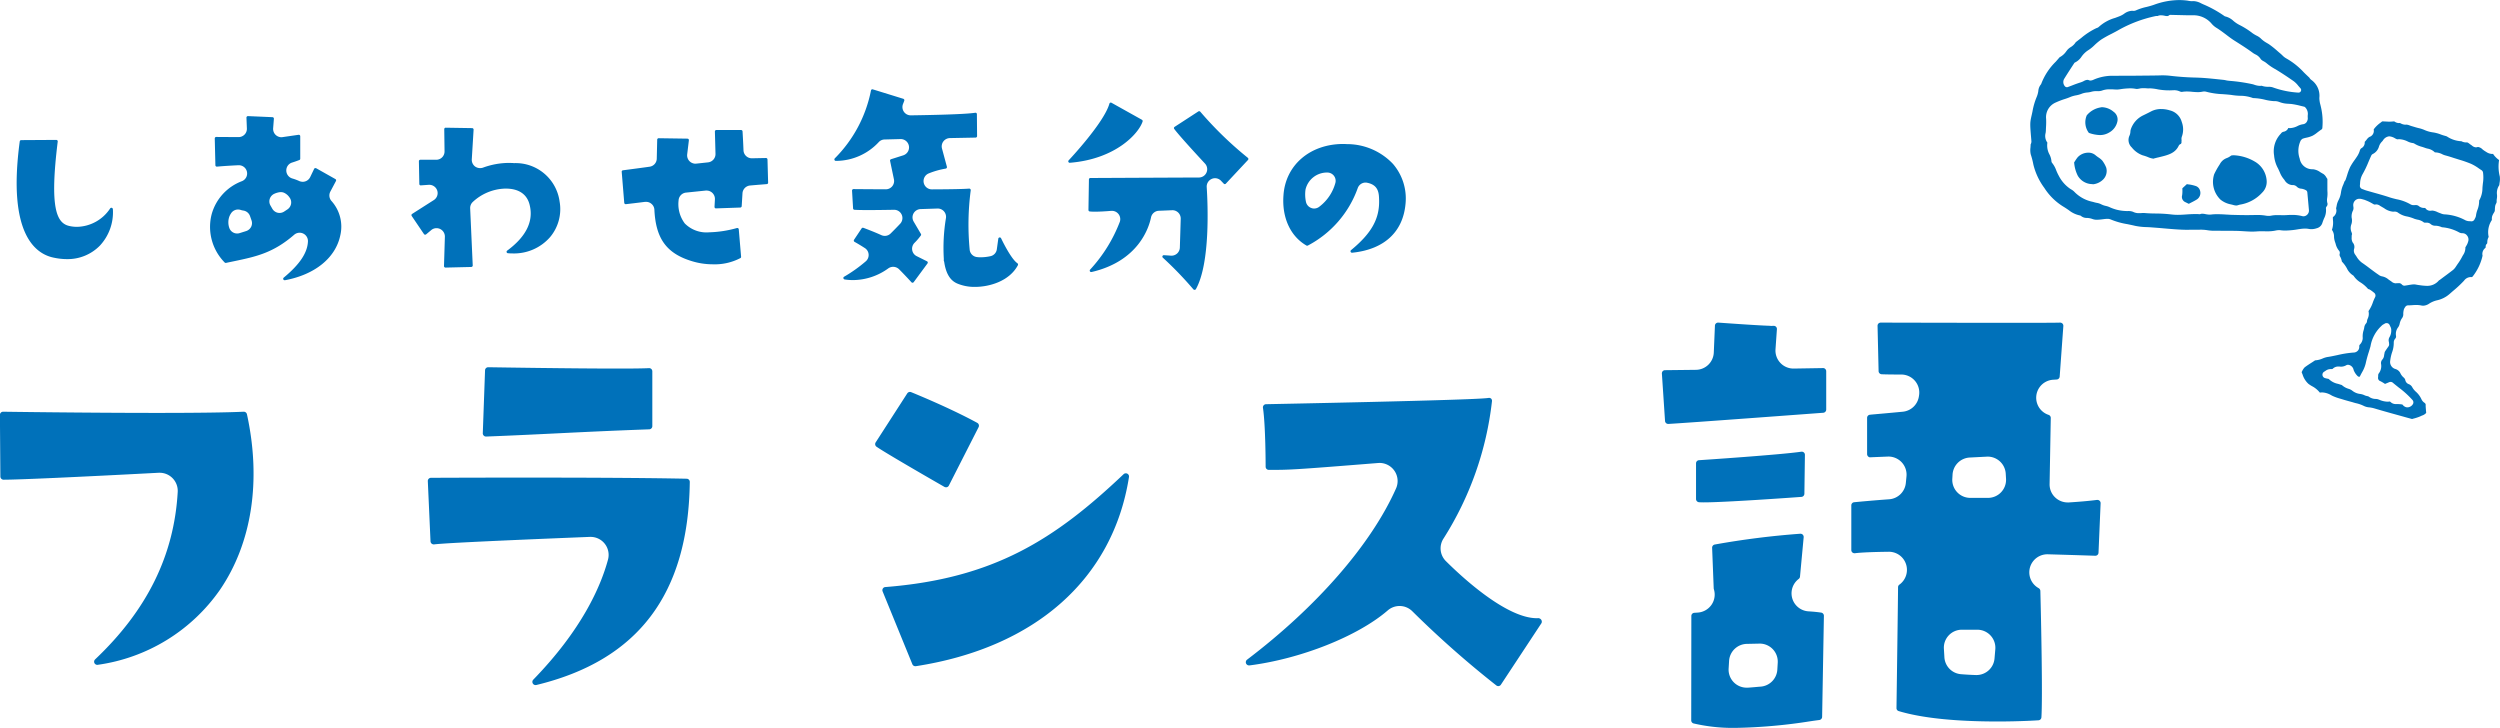
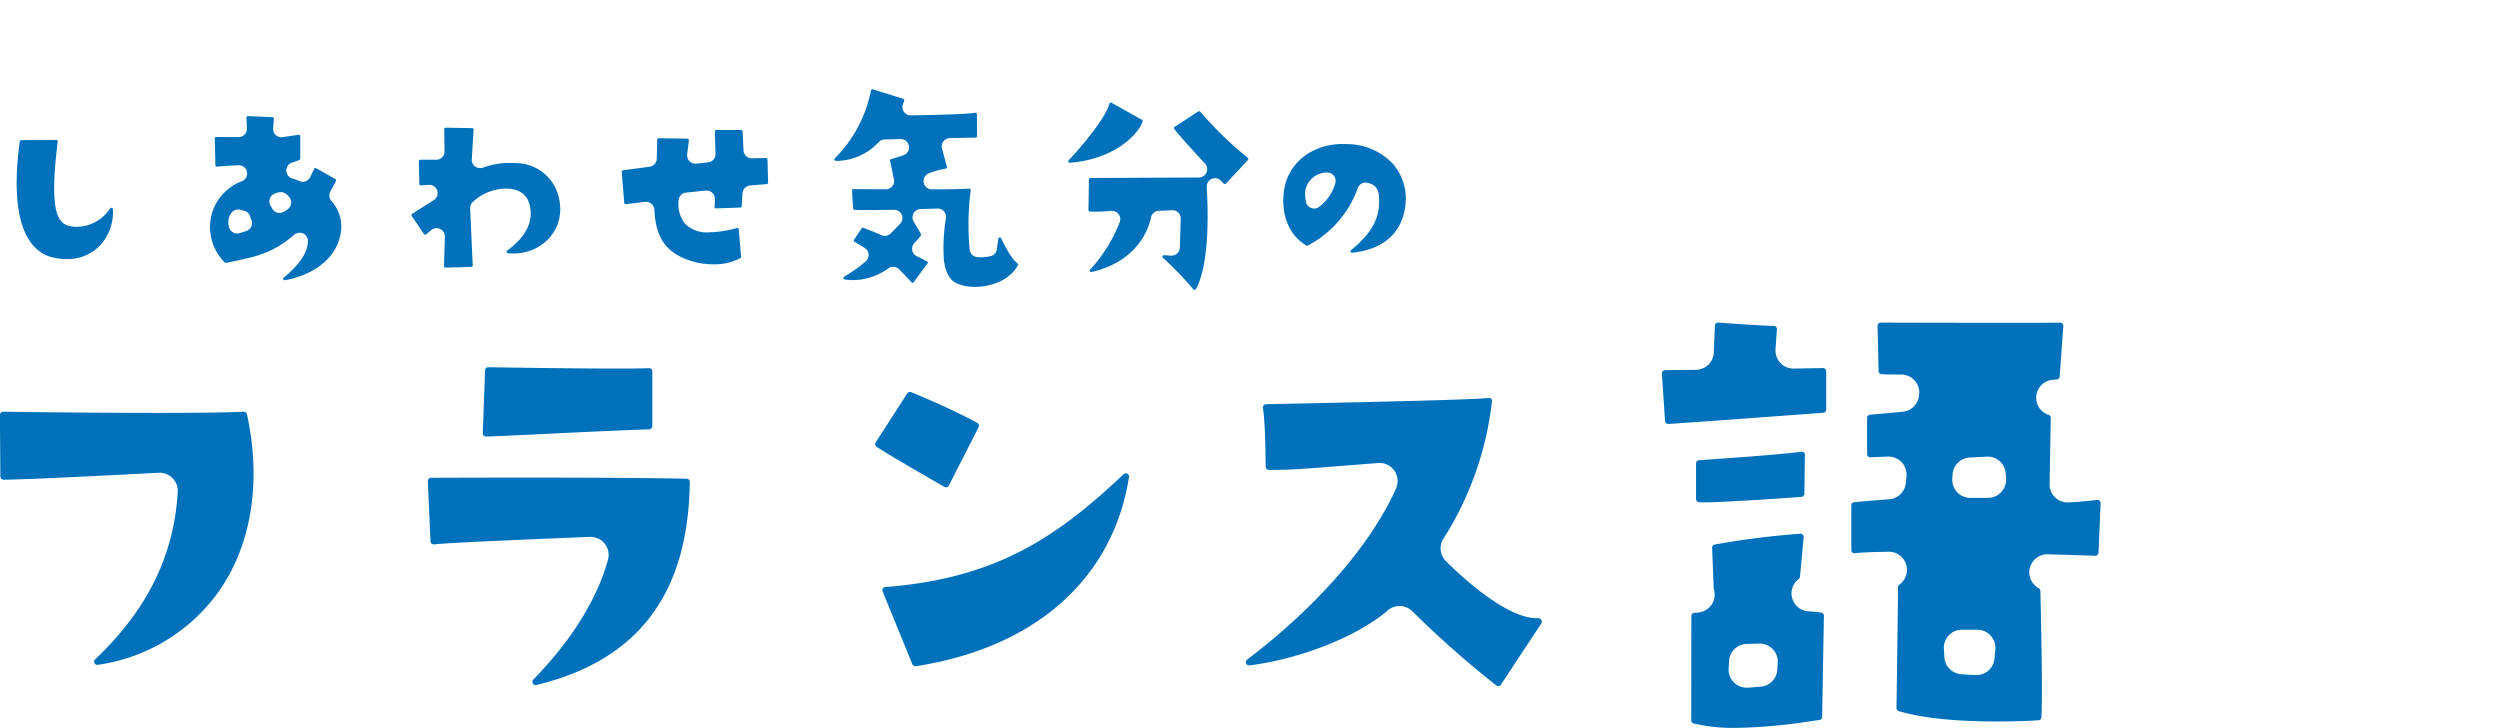
<svg xmlns="http://www.w3.org/2000/svg" id="france-title" width="356.312" height="103.75" viewBox="0 0 356.312 103.75">
  <defs>
    <style>
      .cls-1 {
        fill: #0071ba;
        fill-rule: evenodd;
      }
    </style>
  </defs>
  <path id="しあわせ気分のフランス語" class="cls-1" d="M467.031,2229.99a24.817,24.817,0,0,1-6.053-.63,0.451,0.451,0,0,1-.342-0.44l0.017-14.88a0.449,0.449,0,0,1,.425-0.45l0.473-.03a2.6,2.6,0,0,0,1.973-1.11,2.556,2.556,0,0,0,.336-2.23,0.587,0.587,0,0,1-.021-0.13l-0.225-5.76a0.459,0.459,0,0,1,.372-0.47,116.684,116.684,0,0,1,12.2-1.54h0a0.467,0.467,0,0,1,.351.14,0.48,0.48,0,0,1,.125.36l-0.524,5.61a0.464,0.464,0,0,1-.181.33,2.572,2.572,0,0,0,1.37,4.62q1.022,0.06,1.818.18a0.456,0.456,0,0,1,.4.46l-0.253,14.4a0.462,0.462,0,0,1-.4.45c-0.321.04-.764,0.1-1.3,0.18a76.055,76.055,0,0,1-10.563.94m1.508-11.97a2.584,2.584,0,0,0-2.506,2.43l-0.065,1.09a2.57,2.57,0,0,0,2.576,2.72h0.178q0.672-.045,1.442-0.12l0.391-.03a2.581,2.581,0,0,0,2.354-2.41l0.059-1a2.569,2.569,0,0,0-2.575-2.72l-1.854.04m35.759,11.06c-6.08,0-10.818-.5-14.083-1.48a0.44,0.44,0,0,1-.323-0.44c0.038-2.69.224-16.2,0.224-17.22a0.47,0.47,0,0,1,.143-0.33,2.6,2.6,0,0,0,1.007-2.91,2.567,2.567,0,0,0-2.433-1.81H488.8c-2.373.03-3.955,0.1-4.836,0.21h-0.02a0.479,0.479,0,0,1-.338-0.11,0.443,0.443,0,0,1-.154-0.34v-6.37a0.446,0.446,0,0,1,.412-0.45c0.4-.04,2.839-0.27,4.977-0.42a2.577,2.577,0,0,0,2.384-2.34l0.089-.92a2.577,2.577,0,0,0-.689-2.02,2.609,2.609,0,0,0-1.878-.81c-0.034,0-2.481.1-2.662,0.11a0.474,0.474,0,0,1-.383-0.46v-5.16a0.447,0.447,0,0,1,.414-0.45l0.163-.02c0.582-.05,2.641-0.23,4.5-0.41a2.572,2.572,0,0,0,2.3-2.15l0.027-.17a2.569,2.569,0,0,0-2.545-2.98c-1.476,0-2.418-.02-2.8-0.04a0.457,0.457,0,0,1-.42-0.45l-0.149-6.45a0.463,0.463,0,0,1,.128-0.33,0.487,0.487,0,0,1,.326-0.13c0.188,0,10.77.03,18.279,0.03,3,0,6.686,0,7.263-.03h0a0.5,0.5,0,0,1,.353.13,0.47,0.47,0,0,1,.132.35l-0.523,7.21a0.453,0.453,0,0,1-.432.42l-0.459.03a2.571,2.571,0,0,0-.69,5.01,0.458,0.458,0,0,1,.311.44l-0.168,9.43a2.542,2.542,0,0,0,.8,1.9,2.571,2.571,0,0,0,1.78.71h0.169c1.579-.1,2.929-0.22,4.011-0.36h0.02a0.46,0.46,0,0,1,.492.47l-0.3,7.06a0.451,0.451,0,0,1-.453.43c-0.262-.01-2.962-0.1-6.766-0.21H511.4a2.572,2.572,0,0,0-1.239,4.83,0.493,0.493,0,0,1,.235.38c0.105,4.06.338,15.21,0.149,18.03a0.447,0.447,0,0,1-.425.42c-0.026,0-2.467.17-5.82,0.17M499.223,2216a2.562,2.562,0,0,0-2.576,2.72l0.072,1.21a2.573,2.573,0,0,0,2.369,2.41c0.75,0.06,1.471.1,2.128,0.12h0.078a2.577,2.577,0,0,0,2.569-2.36l0.112-1.31A2.576,2.576,0,0,0,501.4,2216h-2.18Zm1.1-24.54a2.583,2.583,0,0,0-2.441,2.42l-0.036.61a2.566,2.566,0,0,0,2.576,2.72h2.507a2.577,2.577,0,0,0,2.575-2.72l-0.043-.74a2.583,2.583,0,0,0-2.574-2.42c-0.045,0-2.564.13-2.564,0.13m-37.895,6.39c-0.284,0-.516-0.01-0.683-0.02a0.46,0.46,0,0,1-.424-0.45v-5.09a0.447,0.447,0,0,1,.425-0.45c0.471-.03,11.563-0.77,14.57-1.21h0.029a0.441,0.441,0,0,1,.494.45l-0.075,5.54a0.456,0.456,0,0,1-.422.45c-1.113.08-10.795,0.78-13.914,0.78m-5.073-11.18a0.449,0.449,0,0,1-.452-0.42l-0.449-6.76a0.463,0.463,0,0,1,.121-0.34,0.45,0.45,0,0,1,.329-0.14l4.4-.05a2.573,2.573,0,0,0,2.548-2.46l0.162-3.84a0.456,0.456,0,0,1,.153-0.32,0.468,0.468,0,0,1,.3-0.11c0.089,0,5.35.39,7.273,0.45,0.105,0.01.211,0.02,0.319,0.02a2.7,2.7,0,0,0,.284-0.01h0.015a0.475,0.475,0,0,1,.352.12,0.452,0.452,0,0,1,.138.36l-0.2,2.85a2.569,2.569,0,0,0,2.573,2.76l4.235-.07a0.415,0.415,0,0,1,.283.13,0.447,0.447,0,0,1,.136.32v5.47a0.461,0.461,0,0,1-.422.45c-0.191.01-19.285,1.44-22.069,1.59H457.36Zm-223.891,34.34a0.464,0.464,0,0,1-.408-0.25,0.45,0.45,0,0,1,.095-0.53c7.41-7.02,11.26-14.83,11.772-23.88a2.581,2.581,0,0,0-2.575-2.72h-0.136c-11.929.63-19.988,0.99-22.11,0.99a0.46,0.46,0,0,1-.455-0.45l-0.065-8.78a0.473,0.473,0,0,1,.134-0.33,0.479,0.479,0,0,1,.322-0.13c0.119,0,11.768.17,21.872,0.17,5.9,0,10.073-.06,12.413-0.17h0a0.464,0.464,0,0,1,.466.36c2.072,9.5.7,18.39-3.865,25.05A25.541,25.541,0,0,1,233.542,2221Zm62.46,2.88a0.455,0.455,0,0,1-.326-0.77c6.9-7.1,9.6-13.22,10.651-17.11a2.568,2.568,0,0,0-2.492-3.24h-0.1c-4.694.19-20.166,0.81-22.192,1.07h-0.02a0.466,0.466,0,0,1-.331-0.11,0.453,0.453,0,0,1-.161-0.32l-0.385-8.59a0.451,0.451,0,0,1,.453-0.47s5.846-.03,13.327-0.03c6.809,0,16.346.02,23.113,0.16a0.452,0.452,0,0,1,.445.46c-0.2,15.96-7.357,25.43-21.871,28.94Zm-7.066-35.42a0.446,0.446,0,0,1-.322-0.14,0.457,0.457,0,0,1-.132-0.34l0.321-8.96a0.451,0.451,0,0,1,.454-0.44c2.012,0.03,12.108.19,18.4,0.19,2.259,0,3.779-.02,4.513-0.06h0a0.461,0.461,0,0,1,.333.12,0.472,0.472,0,0,1,.141.33v7.82a0.454,0.454,0,0,1-.438.45c-4.754.17-8.566,0.35-12.252,0.53-3.48.17-6.879,0.34-11,.5h-0.017Zm61.19,32.73a0.453,0.453,0,0,1-.419-0.28l-4.24-10.38a0.449,0.449,0,0,1,.386-0.62c15.5-1.22,24.188-6.82,33.965-16.09a0.44,0.44,0,0,1,.314-0.12,0.392,0.392,0,0,1,.211.05,0.451,0.451,0,0,1,.238.47c-2.28,14.52-13.355,24.34-30.384,26.97h-0.071Zm4.371-25.5a0.448,0.448,0,0,1-.227-0.06c-4.079-2.34-8.651-5.01-9.67-5.72a0.455,0.455,0,0,1-.123-0.62l4.5-6.98a0.461,0.461,0,0,1,.55-0.18c0.218,0.09,5.373,2.17,9.431,4.38a0.46,0.46,0,0,1,.188.61l-4.24,8.33a0.48,0.48,0,0,1-.277.23,0.57,0.57,0,0,1-.13.01m78.714,28.34a0.475,0.475,0,0,1-.279-0.1,140.762,140.762,0,0,1-11.96-10.56,2.576,2.576,0,0,0-3.515-.13c-4.261,3.68-12.368,6.9-19.717,7.84h-0.01a0.48,0.48,0,0,1-.467-0.28,0.464,0.464,0,0,1,.144-0.54c9.969-7.56,17.71-16.46,21.24-24.42a2.582,2.582,0,0,0-2.36-3.62c-0.069,0-.138.01-0.207,0.01-12.245.98-12.56,0.98-15.571,0.98a0.452,0.452,0,0,1-.455-0.45c0-.06,0-5.83-0.38-8.39a0.452,0.452,0,0,1,.1-0.36,0.445,0.445,0,0,1,.339-0.16c0.29-.01,29.129-0.56,31.593-0.88a1.765,1.765,0,0,1,.178-0.02,0.445,0.445,0,0,1,.316.11,0.464,0.464,0,0,1,.112.38,46.072,46.072,0,0,1-6.889,19.53,2.565,2.565,0,0,0,.329,3.25c2.465,2.45,8.666,8.13,12.968,8.13a0.893,0.893,0,0,0,.163-0.01,0.542,0.542,0,0,1,.449.23,0.484,0.484,0,0,1,.039.48l-5.782,8.77a0.44,0.44,0,0,1-.306.2Zm-204.01-60.86a8.705,8.705,0,0,1-1.732-.18c-2.653-.47-6.783-3.24-4.984-16.6a0.211,0.211,0,0,1,.206-0.18l5.006-.03a0.21,0.21,0,0,1,.2.24c-1.161,9.39-.193,11.59,1.617,12.02a4.789,4.789,0,0,0,1.134.13,5.791,5.791,0,0,0,4.726-2.63,0.229,0.229,0,0,1,.175-0.09,0.222,0.222,0,0,1,.209.2,6.963,6.963,0,0,1-1.854,5.2,6.429,6.429,0,0,1-4.705,1.92m31.042,3.01a0.216,0.216,0,0,1-.19-0.12,0.208,0.208,0,0,1,.057-0.25c2.281-1.89,3.379-3.53,3.452-5.16a1.188,1.188,0,0,0-1.964-.95c-3,2.6-5.438,3.11-8.52,3.76,0,0-.83.17-1.189,0.25h-0.029a0.2,0.2,0,0,1-.166-0.06,7.219,7.219,0,0,1-1.862-6.85,7.04,7.04,0,0,1,4.326-4.74,1.178,1.178,0,0,0-.452-2.27h-0.059c-0.855.04-2.078,0.11-3.05,0.2h0a0.234,0.234,0,0,1-.155-0.05,0.2,0.2,0,0,1-.071-0.15l-0.091-3.81a0.252,0.252,0,0,1,.061-0.16,0.208,0.208,0,0,1,.15-0.06l3.181,0.02a1.19,1.19,0,0,0,.854-0.36,1.166,1.166,0,0,0,.333-0.87l-0.061-1.54a0.215,0.215,0,0,1,.061-0.16,0.2,0.2,0,0,1,.149-0.06c0.089,0,3.5.15,3.5,0.15a0.212,0.212,0,0,1,.148.07,0.209,0.209,0,0,1,.051.16l-0.105,1.35a1.192,1.192,0,0,0,.373.96,1.222,1.222,0,0,0,.811.32,1.008,1.008,0,0,0,.172-0.02l2.28-.33a0.226,0.226,0,0,1,.155.05,0.22,0.22,0,0,1,.071.16v3.2a0.2,0.2,0,0,1-.135.19c-0.393.15-.715,0.26-1,0.35a1.174,1.174,0,0,0-.853,1.13,1.19,1.19,0,0,0,.835,1.14,7.166,7.166,0,0,1,1.024.38,1.352,1.352,0,0,0,.48.1,1.183,1.183,0,0,0,1.072-.68l0.556-1.16a0.228,0.228,0,0,1,.126-0.11h0.068a0.132,0.132,0,0,1,.1.02l2.734,1.54a0.207,0.207,0,0,1,.082.28l-0.8,1.51a1.185,1.185,0,0,0,.184,1.36,5.47,5.47,0,0,1,1.23,4.9c-0.681,3.2-3.628,5.58-7.885,6.37H260.17Zm-6.643-10.08a1.186,1.186,0,0,0-.967.5,2.227,2.227,0,0,0-.311.62,2.442,2.442,0,0,0,.026,1.49,1.18,1.18,0,0,0,1.128.81,1.157,1.157,0,0,0,.364-0.06l0.924-.29a1.22,1.22,0,0,0,.7-0.6,1.179,1.179,0,0,0,.057-0.92l-0.217-.62a1.2,1.2,0,0,0-.945-0.78,2.013,2.013,0,0,1-.383-0.09,1.22,1.22,0,0,0-.375-0.06m5.937-2.47a2.723,2.723,0,0,0-.773.23,1.2,1.2,0,0,0-.645.72,1.17,1.17,0,0,0,.1.95l0.264,0.46a1.2,1.2,0,0,0,.759.57,1.252,1.252,0,0,0,.272.03,1.206,1.206,0,0,0,.66-0.2l0.47-.31a1.208,1.208,0,0,0,.512-0.79,1.173,1.173,0,0,0-.224-0.91,1.9,1.9,0,0,0-.741-0.65,1.188,1.188,0,0,0-.487-0.11c-0.056,0-.111.01-0.166,0.01m23.616,10.75a0.252,0.252,0,0,1-.142-0.07,0.2,0.2,0,0,1-.061-0.15c0.01-.31.072-2.31,0.126-4.18a1.193,1.193,0,0,0-1.186-1.22,1.159,1.159,0,0,0-.767.28l-0.718.6a0.212,0.212,0,0,1-.31-0.04l-1.747-2.58a0.227,0.227,0,0,1-.031-0.16,0.188,0.188,0,0,1,.093-0.13c0.1-.07,1.643-1.05,3.084-1.97a1.178,1.178,0,0,0,.49-1.37,1.194,1.194,0,0,0-1.127-.81H280.7l-1.121.08a0.193,0.193,0,0,1-.153-0.05,0.2,0.2,0,0,1-.068-0.15l-0.061-3.24a0.2,0.2,0,0,1,.06-0.15,0.209,0.209,0,0,1,.149-0.06h2.264a1.182,1.182,0,0,0,1.183-1.2l-0.042-3.16a0.22,0.22,0,0,1,.06-0.15,0.211,0.211,0,0,1,.149-0.06l3.767,0.06a0.215,0.215,0,0,1,.15.07,0.2,0.2,0,0,1,.056.15l-0.258,4.23a1.2,1.2,0,0,0,.469,1.02,1.239,1.239,0,0,0,.718.23,1.323,1.323,0,0,0,.392-0.06,10.828,10.828,0,0,1,3.67-.68c0.234,0,.469.01,0.708,0.02a0.161,0.161,0,0,0,.067.01,6.315,6.315,0,0,1,6.487,5.45,6.19,6.19,0,0,1-1.347,5.09,6.821,6.821,0,0,1-5.35,2.33c-0.216,0-.435-0.01-0.661-0.03a0.194,0.194,0,0,1-.186-0.15,0.2,0.2,0,0,1,.077-0.22c2.659-1.96,3.746-4.11,3.232-6.39-0.333-1.6-1.523-2.45-3.439-2.45H291.6a7.038,7.038,0,0,0-4.649,1.93,1.184,1.184,0,0,0-.347.89l0.366,8.13a0.207,0.207,0,0,1-.056.15,0.263,0.263,0,0,1-.148.07s-3.406.08-3.686,0.09m38.114-.47a10.154,10.154,0,0,1-3.059-.47c-3.554-1.1-5.079-3.21-5.274-7.31a1.161,1.161,0,0,0-.421-0.84,1.144,1.144,0,0,0-.766-0.28H311.53c-1.079.14-2.388,0.29-2.735,0.33h-0.007a0.216,0.216,0,0,1-.224-0.19l-0.361-4.42a0.2,0.2,0,0,1,.183-0.22c1.36-.18,2.825-0.37,3.791-0.51a1.18,1.18,0,0,0,1.022-1.14l0.063-2.71a0.21,0.21,0,0,1,.209-0.21l4.1,0.06a0.226,0.226,0,0,1,.156.07,0.235,0.235,0,0,1,.049.17l-0.241,2a1.2,1.2,0,0,0,.337.98,1.207,1.207,0,0,0,.842.35c0.045,0,.088-0.01.131-0.01,0.536-.06,1.126-0.12,1.664-0.18a1.187,1.187,0,0,0,1.061-1.21l-0.085-3.18a0.234,0.234,0,0,1,.059-0.16,0.208,0.208,0,0,1,.15-0.06h3.523a0.213,0.213,0,0,1,.209.2c0.07,1.21.112,2.07,0.134,2.69a1.184,1.184,0,0,0,1.186,1.14l2.041-.04a0.216,0.216,0,0,1,.193.21l0.09,3.3a0.2,0.2,0,0,1-.195.21c-0.064.01-1.3,0.1-2.387,0.2a1.192,1.192,0,0,0-1.072,1.11l-0.111,1.83a0.214,0.214,0,0,1-.2.2s-3.391.12-3.5,0.12a0.2,0.2,0,0,1-.116-0.06,0.222,0.222,0,0,1-.06-0.16l0.059-1.07a1.192,1.192,0,0,0-1.187-1.25h-0.12l-2.808.29a1.186,1.186,0,0,0-1.066,1.14,4.575,4.575,0,0,0,.888,3.26,4.355,4.355,0,0,0,3.48,1.26,15.93,15.93,0,0,0,3.948-.61h0.051a0.2,0.2,0,0,1,.126.03,0.214,0.214,0,0,1,.087.15l0.332,3.91a0.22,0.22,0,0,1-.073.18,7.878,7.878,0,0,1-3.946.9m37.361,3.22a6.307,6.307,0,0,1-2.532-.48c-0.641-.28-1.53-0.91-1.852-3.01a1.232,1.232,0,0,0-.077-0.28,1.263,1.263,0,0,0,.008-0.29,25.928,25.928,0,0,1,.31-5.76,1.187,1.187,0,0,0-1.177-1.35l-2.438.08a1.2,1.2,0,0,0-1.005.61,1.18,1.18,0,0,0,.016,1.17l1.033,1.76a0.2,0.2,0,0,1-.009.22,8.386,8.386,0,0,1-.9,1.05,1.189,1.189,0,0,0-.334,1.03,1.177,1.177,0,0,0,.644.87l1.463,0.73a0.185,0.185,0,0,1,.1.11,0.5,0.5,0,0,0,.018.05c0,0.01,0,.03-0.006.05a0.222,0.222,0,0,1-.04.1l-1.962,2.66a0.243,0.243,0,0,1-.159.09h0a0.227,0.227,0,0,1-.164-0.07c-0.336-.37-1.087-1.18-1.77-1.86a1.2,1.2,0,0,0-1.53-.12,8.651,8.651,0,0,1-5.009,1.67,8.324,8.324,0,0,1-1.216-.09,0.234,0.234,0,0,1-.173-0.17,0.2,0.2,0,0,1,.1-0.22,20.436,20.436,0,0,0,3.105-2.21,1.183,1.183,0,0,0,.389-0.98,1.164,1.164,0,0,0-.548-0.9c-0.436-.28-0.939-0.59-1.458-0.88a0.226,0.226,0,0,1-.1-0.13,0.22,0.22,0,0,1,.029-0.17l1.081-1.62a0.2,0.2,0,0,1,.175-0.09,0.189,0.189,0,0,1,.074.01c0.244,0.09,1.53.57,2.555,1.04a1.243,1.243,0,0,0,.5.11,1.175,1.175,0,0,0,.838-0.35c0.448-.44.934-0.94,1.349-1.38a1.179,1.179,0,0,0-.865-1.99h-0.024c-1.293.02-2.547,0.04-3.584,0.04-0.925,0-1.591-.01-2.037-0.04a0.205,0.205,0,0,1-.2-0.2l-0.148-2.53a0.191,0.191,0,0,1,.058-0.15,0.186,0.186,0,0,1,.152-0.07c0.148,0,2.081.02,4.59,0.03h0.006A1.18,1.18,0,0,0,347,2151.8l-0.548-2.62a0.209,0.209,0,0,1,.141-0.24c0.3-.09.944-0.3,1.734-0.55a1.188,1.188,0,0,0-.359-2.32l-2.289.06a1.163,1.163,0,0,0-.839.37,8.333,8.333,0,0,1-5.987,2.68h-0.143a0.2,0.2,0,0,1-.181-0.13,0.219,0.219,0,0,1,.044-0.23,18.8,18.8,0,0,0,5.155-9.67,0.235,0.235,0,0,1,.1-0.15,0.371,0.371,0,0,1,.11-0.03l4.4,1.36a0.237,0.237,0,0,1,.125.11,0.208,0.208,0,0,1,.011.16c-0.009.03-.071,0.21-0.178,0.47a1.183,1.183,0,0,0,1.1,1.62h0.019c2.806-.04,7.732-0.14,9.182-0.37H358.6a0.2,0.2,0,0,1,.226.2l0.026,3.13a0.213,0.213,0,0,1-.207.21l-3.667.07a1.2,1.2,0,0,0-.926.47,1.182,1.182,0,0,0-.2,1.02l0.7,2.6a0.194,0.194,0,0,1-.027.16,0.214,0.214,0,0,1-.14.1,11.35,11.35,0,0,0-2.413.68,1.181,1.181,0,0,0,.439,2.28h0c2.868-.01,4.657-0.05,5.314-0.11h0a0.218,0.218,0,0,1,.164.07,0.194,0.194,0,0,1,.059.17,37.392,37.392,0,0,0-.145,8.53,1.177,1.177,0,0,0,1.05.99,3.837,3.837,0,0,0,.514.03,6.685,6.685,0,0,0,1.36-.15,1.164,1.164,0,0,0,.94-0.99l0.21-1.51a0.209,0.209,0,0,1,.176-0.18h0.01a0.22,0.22,0,0,1,.212.12c0.013,0.03,1.358,2.89,2.311,3.55a0.229,0.229,0,0,1,.087.28c-1.215,2.29-4.063,3.1-6.134,3.1m31.3,0.42a0.229,0.229,0,0,1-.158-0.07,51.533,51.533,0,0,0-4.336-4.5,0.2,0.2,0,0,1-.069-0.24,0.206,0.206,0,0,1,.2-0.13c0.3,0.02.657,0.04,1.014,0.07h0.073a1.189,1.189,0,0,0,.8-0.31,1.2,1.2,0,0,0,.388-0.84c0.038-1.19.091-2.88,0.125-4.11a1.185,1.185,0,0,0-1.187-1.22c-0.016,0-1.343.06-1.925,0.08a1.184,1.184,0,0,0-1.121.95c-0.292,1.43-1.769,6.23-8.477,7.78h-0.02a0.212,0.212,0,0,1-.206-0.09,0.215,0.215,0,0,1,.02-0.25,21.176,21.176,0,0,0,4.249-6.85,1.189,1.189,0,0,0-1.135-1.53H378c-0.943.08-1.752,0.12-2.339,0.12-0.306,0-.552-0.01-0.749-0.03a0.213,0.213,0,0,1-.187-0.21l0.068-4.36a0.207,0.207,0,0,1,.209-0.2s12.112-.06,15.463-0.07a1.184,1.184,0,0,0,.868-1.99c-3.43-3.7-4.209-4.69-4.384-4.94a0.207,0.207,0,0,1-.035-0.16,0.21,0.21,0,0,1,.092-0.13l3.385-2.2a0.223,0.223,0,0,1,.114-0.03,0.217,0.217,0,0,1,.16.07,51.57,51.57,0,0,0,6.772,6.57,0.215,0.215,0,0,1,.082.15,0.2,0.2,0,0,1-.056.16l-3.151,3.37a0.2,0.2,0,0,1-.306,0l-0.374-.39a1.169,1.169,0,0,0-.866-0.38,1.119,1.119,0,0,0-.472.1,1.19,1.19,0,0,0-.714,1.16c0.16,2.48.52,10.86-1.536,14.54a0.219,0.219,0,0,1-.16.11h-0.022Zm-17.78-18.11a0.2,0.2,0,0,1-.189-0.12,0.206,0.206,0,0,1,.037-0.23c0.05-.05,5.05-5.36,5.806-8.08a0.233,0.233,0,0,1,.122-0.14,0.21,0.21,0,0,1,.08-0.01,0.2,0.2,0,0,1,.1.03l4.333,2.42a0.216,0.216,0,0,1,.095.25c-0.551,1.69-3.81,5.35-10.369,5.88h-0.018Zm40.224,12.82a0.209,0.209,0,0,1-.132-0.37c2.906-2.39,4.066-4.45,4-7.12-0.022-.95-0.049-2.15-1.688-2.48a0.99,0.99,0,0,0-.239-0.03,1.189,1.189,0,0,0-1.112.77,14.88,14.88,0,0,1-7.123,8.21,0.311,0.311,0,0,1-.1.02,0.154,0.154,0,0,1-.1-0.03c-2.276-1.31-3.5-3.98-3.27-7.12,0.272-4.33,3.783-7.35,8.538-7.35,0.164,0,.33.01,0.5,0.02a9.018,9.018,0,0,1,6.57,2.82,7.556,7.556,0,0,1,1.79,5.69c-0.362,4.03-3.064,6.51-7.61,6.97H412.3Zm-3.6-11.43a3.14,3.14,0,0,0-3.018,2.41,5.062,5.062,0,0,0,.061,1.77,1.185,1.185,0,0,0,.774.88,1.059,1.059,0,0,0,.391.07,1.206,1.206,0,0,0,.765-0.28,6.319,6.319,0,0,0,2.273-3.41,1.18,1.18,0,0,0-.262-1.03,1.194,1.194,0,0,0-.9-0.41H408.7" transform="translate(-219.594 -2126.25)" />
-   <path id="シェイプ_3" data-name="シェイプ 3" class="cls-1" d="M562.033,2185.6c-1.34-.37-2.724-0.75-4.092-1.16a4.347,4.347,0,0,0-.671-0.13,2.086,2.086,0,0,1-.742-0.19,4.787,4.787,0,0,0-1.172-.41c-0.14-.04-0.279-0.07-0.415-0.12l-0.653-.18c-0.286-.08-0.572-0.16-0.856-0.25l-0.335-.1a7.5,7.5,0,0,1-1.077-.39l-0.149-.08a2.776,2.776,0,0,0-1.3-.41,1.966,1.966,0,0,0-.335.03c0.025,0-.008-0.01-0.021-0.02a3.43,3.43,0,0,0-1.1-.9,4.756,4.756,0,0,1-.509-0.33,2.99,2.99,0,0,1-.837-1.33c-0.043-.11-0.086-0.21-0.131-0.32a0.434,0.434,0,0,1,.044-0.12l0.028-.05a2.018,2.018,0,0,1,.363-0.54c0.35-.26.721-0.5,1.115-0.75l0.361-.24a3.178,3.178,0,0,0,1.111-.28,3.09,3.09,0,0,1,.664-0.2c0.492-.07.982-0.18,1.454-0.28a14.688,14.688,0,0,1,2.225-.35,0.845,0.845,0,0,0,.667-0.3,0.825,0.825,0,0,0,.169-0.65,0.536,0.536,0,0,1,.143-0.24,1.371,1.371,0,0,0,.359-0.89,2.946,2.946,0,0,1,.087-0.97,3.95,3.95,0,0,0,.124-0.47,1.1,1.1,0,0,1,.245-0.61,0.506,0.506,0,0,0,.151-0.35,1.222,1.222,0,0,1,.1-0.35,1.6,1.6,0,0,0,.114-1.08,4.851,4.851,0,0,0,.627-1.25,6.214,6.214,0,0,1,.314-0.73,0.508,0.508,0,0,0-.133-0.63l-0.152-.12a4.521,4.521,0,0,0-.411-0.3,0.957,0.957,0,0,0-.3-0.12,4.684,4.684,0,0,0-1.054-.92,3.168,3.168,0,0,1-.951-0.87,0.451,0.451,0,0,0-.185-0.18,2.389,2.389,0,0,1-.831-0.97,4.372,4.372,0,0,0-.717-0.97h0a0.391,0.391,0,0,0-.013-0.07,2.212,2.212,0,0,0-.2-0.58,0.558,0.558,0,0,1-.109-0.42,0.486,0.486,0,0,0-.1-0.5,2.392,2.392,0,0,1-.466-0.96l-0.055-.17a2.748,2.748,0,0,1-.175-0.82,1.619,1.619,0,0,0-.3-1,3.115,3.115,0,0,0,.148-1.37c-0.008-.15-0.015-0.29-0.013-0.43,0.02-.02.042-0.04,0.06-0.06a1.1,1.1,0,0,0,.4-1.2c0-.02.024-0.12,0.039-0.18a2.568,2.568,0,0,0,.052-0.27,2.652,2.652,0,0,1,.254-0.72,3.381,3.381,0,0,0,.354-1.13,4.1,4.1,0,0,1,.322-1.08c0.06-.15.12-0.3,0.174-0.46a0.671,0.671,0,0,0,.166-0.26c0.076-.21.144-0.42,0.212-0.64a8.865,8.865,0,0,1,.438-1.17,8.459,8.459,0,0,1,.633-0.99c0.138-.2.276-0.39,0.4-0.59a3.212,3.212,0,0,0,.327-0.71,0.654,0.654,0,0,1,.206-0.36,0.909,0.909,0,0,0,.5-0.91c0.01-.01.023-0.03,0.04-0.05,0.079-.08.155-0.18,0.232-0.27a1.434,1.434,0,0,1,.389-0.39,0.906,0.906,0,0,0,.628-1.02c0-.02,0-0.05,0-0.07a4.181,4.181,0,0,1,.963-0.94c0.082-.06.163-0.13,0.244-0.19l0.323,0.01c0.23,0.01.461,0.03,0.692,0.03,0.247,0,.468-0.02.675-0.04a0.518,0.518,0,0,1,.1.05,1.132,1.132,0,0,0,.552.19c0.028,0,.094-0.01.122-0.01h0a0.509,0.509,0,0,1,.2.07,1.423,1.423,0,0,0,.622.17,0.727,0.727,0,0,0,.146-0.01h0.007a1.489,1.489,0,0,1,.474.12c0.112,0.04.224,0.08,0.334,0.11s0.228,0.07.342,0.1a7.129,7.129,0,0,0,.7.19,4.417,4.417,0,0,1,.718.24,4.352,4.352,0,0,0,1.17.34,5.1,5.1,0,0,1,1.128.29,5.638,5.638,0,0,0,.542.18l0.14,0.04a1.38,1.38,0,0,1,.236.08,4.019,4.019,0,0,0,2.065.68,1.393,1.393,0,0,0,.688.17,0.986,0.986,0,0,1,.188.01,1.573,1.573,0,0,1,.279.19,2.973,2.973,0,0,0,.244.17c0.031,0.02.062,0.05,0.095,0.07a0.931,0.931,0,0,0,.579.26,0.812,0.812,0,0,0,.156-0.02,0.43,0.43,0,0,1,.15-0.03,1.119,1.119,0,0,1,.617.33,3.382,3.382,0,0,0,.486.34l0.111,0.07a1.537,1.537,0,0,0,.771.25,0.7,0.7,0,0,0,.144-0.01,3.114,3.114,0,0,0,.791.83l0.07,0.06a5.643,5.643,0,0,0,.1,2.33,2.862,2.862,0,0,1-.029.9c-0.015.12-.03,0.23-0.042,0.34a1.938,1.938,0,0,0-.325,1.37,2.27,2.27,0,0,1-.016.51,2.048,2.048,0,0,0-.037.39,0.568,0.568,0,0,1-.047.3,1.232,1.232,0,0,0-.181.57c-0.015.11-.019,0.21-0.023,0.3a1.167,1.167,0,0,1-.026.27,1.467,1.467,0,0,1-.132.25,2.44,2.44,0,0,0-.221.44,1.326,1.326,0,0,0-.051.47c0,0.03,0,.07,0,0.1a3.119,3.119,0,0,0-.454,2.41,1.454,1.454,0,0,0-.194.71,0.922,0.922,0,0,1-.034.24,0.5,0.5,0,0,0-.182.54,0.042,0.042,0,0,0,0-.01,0.6,0.6,0,0,0-.1.11l-0.038.04a1.07,1.07,0,0,0-.323,1.04,7.4,7.4,0,0,1-1.42,2.98,0.347,0.347,0,0,1-.14.08,0.489,0.489,0,0,0-.132-0.01,1.189,1.189,0,0,0-.952.52c-0.034.03-.068,0.07-0.106,0.11a17.021,17.021,0,0,1-1.4,1.3c-0.2.17-.4,0.35-0.6,0.52a3.985,3.985,0,0,1-1.774.87,3.554,3.554,0,0,0-1.08.46,1.608,1.608,0,0,1-.858.3,1.229,1.229,0,0,1-.264-0.03,3.252,3.252,0,0,0-.733-0.07c-0.211,0-.426.01-0.639,0.03-0.174.01-.347,0.02-0.517,0.02a0.475,0.475,0,0,0-.412.24l-0.04.06a1.144,1.144,0,0,0-.15.29,2.637,2.637,0,0,0-.085.61,0.917,0.917,0,0,1-.145.58,2.087,2.087,0,0,0-.364.82,1.357,1.357,0,0,1-.2.5,1.562,1.562,0,0,0-.323,1.26,0.45,0.45,0,0,1-.1.37,0.822,0.822,0,0,0-.223.57,3.928,3.928,0,0,1-.239,1.39,6.013,6.013,0,0,0-.273,1.25,1.034,1.034,0,0,0,.736,1.13,1.143,1.143,0,0,1,.747.66,1.927,1.927,0,0,0,.41.53,0.721,0.721,0,0,1,.259.37,0.771,0.771,0,0,0,.523.61,0.966,0.966,0,0,1,.5.48,2.562,2.562,0,0,0,.5.6,3.215,3.215,0,0,1,.8,1.1,1.179,1.179,0,0,0,.439.48,0.378,0.378,0,0,1,.142.39c0.013,0.28.037,0.56,0.061,0.84l0.017,0.2a1.294,1.294,0,0,1-.608.38c-0.087.04-.172,0.08-0.254,0.12a6.847,6.847,0,0,1-.792.27c-0.114.03-.233,0.06-0.357,0.1C562.931,2185.85,562.484,2185.73,562.033,2185.6Zm-0.02-1.68a0.973,0.973,0,0,0,.28.26,0.763,0.763,0,0,0,.428.13h0a0.941,0.941,0,0,0,.736-0.41,0.5,0.5,0,0,0-.014-0.63,13.337,13.337,0,0,0-1.972-1.79c-0.283-.23-0.564-0.45-0.837-0.68a0.468,0.468,0,0,0-.314-0.12,0.559,0.559,0,0,0-.181.03l-0.626.26c-0.017-.01-0.035-0.03-0.052-0.04a6.365,6.365,0,0,0-.593-0.35,0.488,0.488,0,0,1-.334-0.57c0-.06.008-0.12,0.01-0.19a0.612,0.612,0,0,1,.048-0.3,1.742,1.742,0,0,0,.369-1.37,0.741,0.741,0,0,1,.2-0.68,1.044,1.044,0,0,0,.228-0.59,1.055,1.055,0,0,1,.019-0.11c0.015-.06.027-0.13,0.038-0.19a1.053,1.053,0,0,1,.038-0.17c0.114-.2.247-0.38,0.374-0.57l0.162-.23a0.492,0.492,0,0,0,.084-0.31c-0.008-.1-0.019-0.2-0.03-0.3a0.87,0.87,0,0,1,.068-0.67,1.86,1.86,0,0,0,.265-1.02,1.085,1.085,0,0,0-.152-0.56c-0.022-.05-0.044-0.09-0.063-0.14a0.5,0.5,0,0,0-.3-0.29,0.762,0.762,0,0,0-.15-0.02,0.48,0.48,0,0,0-.26.07,1.443,1.443,0,0,1-.13.08,1.1,1.1,0,0,0-.352.26,5.1,5.1,0,0,0-1.549,2.89c-0.084.3-.165,0.56-0.247,0.83a16.875,16.875,0,0,0-.447,1.65,4.683,4.683,0,0,1-.523,1.25c-0.093.17-.186,0.34-0.271,0.52a0.133,0.133,0,0,1-.132.1,0.375,0.375,0,0,1-.219-0.1,2.393,2.393,0,0,1-.528-0.77,0.356,0.356,0,0,1-.04-0.1,0.912,0.912,0,0,0-.7-0.73c-0.036,0-.073-0.01-0.11-0.01a0.479,0.479,0,0,0-.233.06,1.507,1.507,0,0,1-.73.21,0.844,0.844,0,0,1-.158-0.01,1.217,1.217,0,0,0-.2-0.01,1.129,1.129,0,0,0-.839.31c-0.032.04-.041,0.05-0.244,0.05a1.63,1.63,0,0,0-.311.03,1.226,1.226,0,0,0-.477.22c-0.057.04-.123,0.08-0.205,0.13a0.5,0.5,0,0,0,.105.9,3.559,3.559,0,0,0,.374.09c0.059,0.01.137,0.03,0.179,0.04a2.575,2.575,0,0,0,1.335.7c0.117,0.04.234,0.07,0.348,0.11l0.1,0.03a0.393,0.393,0,0,1,.1.04,2.435,2.435,0,0,0,.926.52,1.6,1.6,0,0,1,.545.27,2.171,2.171,0,0,0,1.145.47,2.213,2.213,0,0,1,.532.15,1.443,1.443,0,0,0,.445.15,1.333,1.333,0,0,1,.207.06,1.681,1.681,0,0,0,1.011.35,1.19,1.19,0,0,1,.361.06l0.162,0.06a3.176,3.176,0,0,0,1.141.27,2,2,0,0,0,.349-0.03,0.824,0.824,0,0,1,.109.08,1.067,1.067,0,0,0,.7.29h0.222a4.707,4.707,0,0,1,.757.06A0.038,0.038,0,0,0,562.013,2183.92Zm1.632-17.14a1.83,1.83,0,0,1,.376.05c0.081,0.01.161,0.03,0.242,0.04l0.227,0.03a7.668,7.668,0,0,0,.968.09,2.149,2.149,0,0,0,1.757-.79,0.661,0.661,0,0,0,.114-0.06l0.332-.25c0.522-.39,1.044-0.77,1.558-1.17a1.993,1.993,0,0,0,.4-0.47s0.179-.27.255-0.38a8.2,8.2,0,0,0,.649-1.05c0.035-.07.077-0.14,0.117-0.21a1.822,1.822,0,0,0,.332-1.12,1.219,1.219,0,0,0,.11-0.17c0.059-.1.116-0.2,0.16-0.29a2.936,2.936,0,0,0,.153-0.45,0.893,0.893,0,0,0-.178-0.75,0.806,0.806,0,0,0-.618-0.34h-0.077a0.927,0.927,0,0,1-.463-0.13,6.035,6.035,0,0,0-2.433-.72,2.387,2.387,0,0,0-.9-0.22,0.985,0.985,0,0,1-.674-0.21,0.83,0.83,0,0,0-.644-0.22h-0.14a1,1,0,0,0-.176-0.01,1.976,1.976,0,0,0-.981-0.43c-0.144-.04-0.28-0.07-0.388-0.11a5.93,5.93,0,0,0-1.026-.33,3.114,3.114,0,0,1-1.283-.52,0.777,0.777,0,0,0-.519-0.18H560.8a0.61,0.61,0,0,1-.134.01,2.546,2.546,0,0,1-1.281-.5l-0.463-.27a0.576,0.576,0,0,1-.1-0.06,1.014,1.014,0,0,0-.547-0.21,0.713,0.713,0,0,0-.145.02,0.185,0.185,0,0,1-.071.01,0.791,0.791,0,0,1-.344-0.16l-0.066-.03a5.572,5.572,0,0,0-.777-0.38,1.144,1.144,0,0,1-.149-0.06l-0.067-.03s-0.411-.12-0.468-0.13a1.055,1.055,0,0,0-.3-0.04,0.87,0.87,0,0,0-.673.29,0.922,0.922,0,0,0-.22.73l0.007,0.08a0.956,0.956,0,0,1-.037.55,1.862,1.862,0,0,0-.2,1.06,1.689,1.689,0,0,1-.033.9,1.526,1.526,0,0,0,.018,1.17,1.88,1.88,0,0,1,.073.26,0.816,0.816,0,0,0-.057.31c0,0.04,0,.09,0,0.14a1.293,1.293,0,0,0,.145.74,0.944,0.944,0,0,1,.2.92,0.936,0.936,0,0,0,.171.83c0.063,0.09.122,0.18,0.183,0.27a2.841,2.841,0,0,0,.765.86c0.4,0.27.8,0.57,1.182,0.86,0.364,0.27.74,0.56,1.13,0.82l0.057,0.04a1.139,1.139,0,0,0,.5.23,1.961,1.961,0,0,1,.946.47c0.109,0.07.218,0.15,0.328,0.22,0.024,0.02.046,0.03,0.068,0.05a0.96,0.96,0,0,0,.607.25,0.215,0.215,0,0,0,.079-0.01c0.1-.01.2-0.01,0.3-0.01a0.547,0.547,0,0,1,.486.18,0.5,0.5,0,0,0,.373.18c0.024,0,.048-0.01.072-0.01l0.381-.06c0.295-.05.574-0.1,0.851-0.12h0.049Zm2.6-10.52a2.06,2.06,0,0,1,.767.23c0.145,0.06.291,0.12,0.44,0.17l0.071,0.03a1.577,1.577,0,0,0,.434.11,7,7,0,0,1,3.03.85,1.491,1.491,0,0,0,.622.13c0.055,0,.11.01,0.162,0.01a0.143,0.143,0,0,0,.064.01,0.493,0.493,0,0,0,.446-0.3c0.021-.05.044-0.09,0.064-0.13a1.119,1.119,0,0,0,.146-0.44,3.4,3.4,0,0,1,.194-0.76,3.356,3.356,0,0,0,.245-1.33,3.58,3.58,0,0,0,.474-1.8c0.009-.12.018-0.24,0.031-0.36l0.032-.3a5.324,5.324,0,0,0,.021-1.54,0.508,0.508,0,0,0-.223-0.34c-0.137-.08-0.273-0.18-0.409-0.27a6.338,6.338,0,0,0-1.073-.63,15.792,15.792,0,0,0-1.681-.59l-0.569-.18-0.164-.05c-0.4-.13-0.824-0.27-1.253-0.38a2.221,2.221,0,0,1-.423-0.16,2.309,2.309,0,0,0-.99-0.27h-0.075a1.971,1.971,0,0,0-1.042-.54,2.59,2.59,0,0,1-.288-0.08c-0.167-.06-0.336-0.12-0.5-0.17a3.94,3.94,0,0,1-1.077-.45,0.513,0.513,0,0,0-.239-0.09,2.278,2.278,0,0,1-.739-0.23,2.982,2.982,0,0,0-1.2-.32,2.693,2.693,0,0,0-.279.02,1.433,1.433,0,0,1-.249-0.11l-0.074-.04a1.9,1.9,0,0,0-.825-0.28,1.193,1.193,0,0,0-.895.59l-0.115.14a1.709,1.709,0,0,0-.448.72,1.7,1.7,0,0,1-.883,1.07,0.473,0.473,0,0,0-.226.24c-0.137.3-.263,0.59-0.386,0.88a14.568,14.568,0,0,1-.855,1.78,2.77,2.77,0,0,0-.345,1.3c-0.007.09-.014,0.18-0.024,0.28a0.483,0.483,0,0,0,.323.51l0.194,0.07a4.1,4.1,0,0,0,.454.16l1.058,0.3c0.683,0.19,1.389.39,2.068,0.61,0.367,0.13.74,0.22,1.1,0.31a6.337,6.337,0,0,1,2.008.73,0.862,0.862,0,0,0,.456.12H563.7a1.057,1.057,0,0,1,.178-0.01,0.668,0.668,0,0,1,.42.11,1.187,1.187,0,0,0,.791.3,0.781,0.781,0,0,1,.167.01,0.836,0.836,0,0,0,.714.39c0.029,0,.1-0.01.124-0.01A0.783,0.783,0,0,1,566.246,2156.26Zm-25.657,3c-0.38,0-.769-0.03-1.146-0.05-0.322-.02-0.643-0.04-0.965-0.05-0.259-.01-0.518-0.01-0.777-0.01h-0.717c-0.313,0-.627,0-0.94-0.01H535.3a6.376,6.376,0,0,1-1.045-.07,5.965,5.965,0,0,0-1.2-.08h-1.21c-0.189.01-.379,0.01-0.568,0.01h-0.2c-1.061-.02-2.142-0.12-3.186-0.21-0.541-.05-1.082-0.09-1.624-0.13-0.218-.02-0.438-0.03-0.657-0.04a9.219,9.219,0,0,1-1.7-.18c-0.361-.09-0.727-0.16-1.092-0.24a10.608,10.608,0,0,1-2.415-.68,1.138,1.138,0,0,0-.438-0.08c-0.087,0-.176.01-0.261,0.01-0.193.02-.35,0.04-0.508,0.06a6.4,6.4,0,0,1-.733.06,1.689,1.689,0,0,1-.626-0.1,2.65,2.65,0,0,0-.8-0.16,1.266,1.266,0,0,1-.822-0.26,0.4,0.4,0,0,0-.208-0.1,3.719,3.719,0,0,1-1.551-.74c-0.219-.15-0.438-0.3-0.666-0.44a8.47,8.47,0,0,1-2.829-2.74,9.236,9.236,0,0,1-1.562-3.33,11.135,11.135,0,0,0-.368-1.43,2.711,2.711,0,0,1-.043-0.99c0.01-.15.019-0.3,0.023-0.45a0.652,0.652,0,0,0,.028-0.06,0.831,0.831,0,0,0,.081-0.39l-0.018-.22c-0.2-2.38-.2-2.38.07-3.56,0.037-.16.071-0.33,0.106-0.49a9.51,9.51,0,0,1,.594-2.04,3.412,3.412,0,0,0,.232-0.84,1.674,1.674,0,0,1,.348-0.92,0.336,0.336,0,0,0,.084-0.15,8.774,8.774,0,0,1,2.057-3.12c0.184-.21.368-0.42,0.547-0.63a2.592,2.592,0,0,0,.958-0.86c0.066-.08.132-0.17,0.2-0.25a2.442,2.442,0,0,1,.4-0.32,2.162,2.162,0,0,0,.746-0.72c0.255-.19.5-0.39,0.753-0.58a10,10,0,0,1,2.161-1.41c0.018-.01.037-0.01,0.056-0.02a0.762,0.762,0,0,0,.326-0.18,5.829,5.829,0,0,1,2.313-1.27c0.236-.09.472-0.17,0.705-0.27a3.1,3.1,0,0,0,.564-0.31,2.04,2.04,0,0,1,1.113-.43h0.121a0.452,0.452,0,0,0,.117.01,0.839,0.839,0,0,0,.366-0.08,7.736,7.736,0,0,1,1.486-.48,11.076,11.076,0,0,0,1.069-.31,10.584,10.584,0,0,1,3.585-.67,9.068,9.068,0,0,1,1.031.06,2.46,2.46,0,0,1,.265.04,3.017,3.017,0,0,0,.532.06c0.042,0,.083-0.01.124-0.01h0.112a2.47,2.47,0,0,1,1.055.31l0.3,0.14a16.2,16.2,0,0,1,3.023,1.67,0.335,0.335,0,0,0,.163.07,2.585,2.585,0,0,1,1.119.62,4.285,4.285,0,0,0,.859.58,11.287,11.287,0,0,1,1.884,1.19,4.91,4.91,0,0,0,.569.34,2.223,2.223,0,0,1,.585.39,3.914,3.914,0,0,0,.869.65c0.115,0.07.23,0.13,0.342,0.21a13.023,13.023,0,0,1,1.151.92c0.159,0.14.318,0.28,0.479,0.41,0.078,0.07.153,0.14,0.228,0.21a2.393,2.393,0,0,0,.619.48,10.181,10.181,0,0,1,2.447,1.95c0.251,0.25.5,0.49,0.761,0.73a0.348,0.348,0,0,1,.07.09,1.038,1.038,0,0,0,.252.27,2.77,2.77,0,0,1,1.14,2.57,3.923,3.923,0,0,0,.155.99l0.052,0.22a9.256,9.256,0,0,1,.225,3.01,0.315,0.315,0,0,1-.165.3c-0.185.12-.362,0.26-0.539,0.39a4.1,4.1,0,0,1-.708.48,4.016,4.016,0,0,1-.846.27,3.779,3.779,0,0,0-.465.12,0.486,0.486,0,0,0-.231.14,0.535,0.535,0,0,0-.133.15,3.367,3.367,0,0,0-.144,2.58,1.809,1.809,0,0,0,1.872,1.51,2.2,2.2,0,0,1,1.062.42c0.15,0.09.3,0.18,0.45,0.26a1.518,1.518,0,0,1,.428.51c0.044,0.07.088,0.13,0.132,0.19v0.38c0,0.34,0,.67,0,0.99,0,0.14,0,.28.008,0.42a4.107,4.107,0,0,1-.038.94,1.817,1.817,0,0,0,.01.64,0.535,0.535,0,0,1-.073.54,0.382,0.382,0,0,0-.108.34,2.5,2.5,0,0,1-.282,1.4c-0.08.2-.16,0.4-0.224,0.6a1.137,1.137,0,0,1-.845.79,2.219,2.219,0,0,1-.728.12,2.038,2.038,0,0,1-.357-0.03,2.628,2.628,0,0,0-.563-0.05,4.6,4.6,0,0,0-.693.06l-0.224.03a11.848,11.848,0,0,1-1.846.19,4.93,4.93,0,0,1-.679-0.04,1.724,1.724,0,0,0-.228-0.02,2.823,2.823,0,0,0-.609.08,5.952,5.952,0,0,1-1.16.09s-0.672-.01-0.808-0.01q-0.352,0-.7.03C540.964,2159.25,540.776,2159.26,540.589,2159.26Zm5.658-2.38a5.666,5.666,0,0,1,1.5.18,0.823,0.823,0,0,0,.158.02,0.791,0.791,0,0,0,.552-0.26,0.8,0.8,0,0,0,.221-0.59c-0.053-.61-0.109-1.22-0.166-1.84l-0.067-.73a0.4,0.4,0,0,0-.166-0.28,1.816,1.816,0,0,0-.708-0.24,0.962,0.962,0,0,1-.611-0.27,0.813,0.813,0,0,0-.671-0.24h0a1.392,1.392,0,0,1-1.1-.73l-0.105-.13a3.4,3.4,0,0,1-.527-0.88c-0.087-.21-0.182-0.41-0.278-0.62a4.639,4.639,0,0,1-.572-1.88,3.607,3.607,0,0,1,.976-3.1,0.594,0.594,0,0,1,.355-0.26,0.884,0.884,0,0,0,.7-0.54h0a1.519,1.519,0,0,0,.236.02,2.581,2.581,0,0,0,1.1-.31,2.458,2.458,0,0,1,.732-0.24,0.721,0.721,0,0,0,.5-0.26,0.937,0.937,0,0,0,.2-0.69,3.028,3.028,0,0,1,0-.33,1.33,1.33,0,0,0-.379-1.15,0.336,0.336,0,0,0-.161-0.08c-0.2-.05-0.387-0.09-0.571-0.14a10.849,10.849,0,0,0-1.225-.24l-0.43-.03a3.794,3.794,0,0,1-1.274-.25,1.912,1.912,0,0,0-.728-0.13h-0.12a7.168,7.168,0,0,1-1.261-.21,8.078,8.078,0,0,0-1.579-.22h-0.065a5.281,5.281,0,0,0-1.9-.33,9.215,9.215,0,0,1-.936-0.08c-0.5-.08-1-0.11-1.494-0.15a10.683,10.683,0,0,1-2.288-.33,1.042,1.042,0,0,0-.352-0.05,1.147,1.147,0,0,0-.266.03,3.018,3.018,0,0,1-.633.06c-0.246,0-.494-0.02-0.757-0.04a7.429,7.429,0,0,0-.825-0.05,4.128,4.128,0,0,0-.634.05,0.159,0.159,0,0,1-.068.01,0.811,0.811,0,0,1-.269-0.06,1.9,1.9,0,0,0-.872-0.18c-0.1,0-.191.01-0.286,0.01s-0.173.01-.259,0.01a9.4,9.4,0,0,1-1.662-.13l-0.1-.02a6.777,6.777,0,0,0-1.1-.14l-0.2.01c-0.118,0-.237-0.01-0.356-0.02s-0.266-.01-0.4-0.01a2.922,2.922,0,0,0-.437.03l-0.116.03a2.851,2.851,0,0,1-.371.05c-0.032,0-.063-0.01-0.093-0.01a4.428,4.428,0,0,0-.837-0.08,10.29,10.29,0,0,0-1.375.12l-0.2.03a2.246,2.246,0,0,1-.366.02c-0.159,0-.317-0.01-0.476-0.02s-0.345-.01-0.519-0.01a3,3,0,0,0-1.116.19,1.889,1.889,0,0,1-.66.07,2.583,2.583,0,0,0-.866.1,2.821,2.821,0,0,1-.528.09,2.9,2.9,0,0,0-.857.2,4.127,4.127,0,0,1-.7.2,4.147,4.147,0,0,0-.817.22,8.414,8.414,0,0,1-.9.33,11.1,11.1,0,0,0-1.259.49,2.268,2.268,0,0,0-1.345,2.32,10.473,10.473,0,0,1-.015,1.16c-0.008.17-.016,0.34-0.021,0.51a2.971,2.971,0,0,1-.038.35,1.6,1.6,0,0,0,.255,1.37,2.676,2.676,0,0,0,.3,1.69,2.636,2.636,0,0,1,.279.95,0.4,0.4,0,0,0,.095.25,3.6,3.6,0,0,1,.582,1.05,6.857,6.857,0,0,0,.372.79,5.019,5.019,0,0,0,1.593,1.83l0.159,0.1a1.905,1.905,0,0,1,.446.33,5.011,5.011,0,0,0,2.607,1.44l0.189,0.05a3.049,3.049,0,0,0,.412.1,2.2,2.2,0,0,1,.6.19,2.651,2.651,0,0,0,.693.25,2.576,2.576,0,0,1,.524.17,5.913,5.913,0,0,0,2.219.55c0.132,0.01.269,0.01,0.406,0.01a1.8,1.8,0,0,1,.709.1,1.8,1.8,0,0,0,.873.2c0.112,0,.223,0,0.334-0.01a2.772,2.772,0,0,1,.288-0.01h0.149c0.56,0.05,1.124.07,1.67,0.07a19.955,19.955,0,0,1,2.042.12,8.011,8.011,0,0,0,1.027.07c0.435,0,.872-0.03,1.295-0.06s0.837-.05,1.249-0.05a5.372,5.372,0,0,1,.567.02H533.1a0.314,0.314,0,0,0,.133-0.03,0.7,0.7,0,0,1,.258-0.04,2.528,2.528,0,0,1,.448.06,3.527,3.527,0,0,0,.58.07c0.062,0,.123-0.01.184-0.01a6.656,6.656,0,0,1,.927-0.05c0.418,0,.847.02,1.262,0.05,0.254,0.01.508,0.03,0.763,0.04,0.728,0.02,1.48.04,2.3,0.04h0.006c0.247,0,.453-0.01.659-0.01s0.406-.01.609-0.01a7.291,7.291,0,0,1,1.333.1,2.348,2.348,0,0,0,.377.03,1.77,1.77,0,0,0,.333-0.03,4.3,4.3,0,0,1,.917-0.08c0.127,0,.642.01,0.773,0.01,0.166,0,.333,0,0.5-0.01C545.719,2156.89,545.982,2156.88,546.247,2156.88Zm-4.32-18.41a2.7,2.7,0,0,0,.946.15,1.859,1.859,0,0,1,.645.08,12.983,12.983,0,0,0,3.647.75h0.03a0.37,0.37,0,0,0,.334-0.21,0.365,0.365,0,0,0-.061-0.41c-0.115-.13-0.214-0.24-0.308-0.35a3.424,3.424,0,0,0-.632-0.64c-0.885-.62-1.778-1.21-2.653-1.74l-0.08-.04a7.557,7.557,0,0,1-1.157-.8,2.612,2.612,0,0,0-.441-0.29,1.33,1.33,0,0,1-.377-0.28,1.789,1.789,0,0,0-.8-0.7,3.1,3.1,0,0,1-.29-0.17c-0.836-.62-1.69-1.16-2.639-1.76-0.429-.27-0.844-0.58-1.244-0.89-0.443-.33-0.9-0.68-1.395-0.98a2.9,2.9,0,0,1-.66-0.58,3.388,3.388,0,0,0-2.762-1.18H531.8c-0.234,0-.468,0-0.7-0.01l-0.432-.01-1.729-.04a0.343,0.343,0,0,0-.233.09,0.38,0.38,0,0,1-.26.08,1.633,1.633,0,0,1-.355-0.05,2.586,2.586,0,0,0-.5-0.06,1.1,1.1,0,0,0-.48.1h-0.091a0.96,0.96,0,0,0-.278.03,18.62,18.62,0,0,0-5.039,1.88c-0.374.22-.775,0.43-1.164,0.63a15.813,15.813,0,0,0-1.469.82,8.573,8.573,0,0,0-.932.77,5.441,5.441,0,0,1-.94.76,3.436,3.436,0,0,0-.943.92,2.345,2.345,0,0,1-.87.79,0.3,0.3,0,0,0-.174.14l-0.379.58c-0.343.53-.686,1.06-1.012,1.59a0.915,0.915,0,0,0,.076,1.11,0.383,0.383,0,0,0,.279.13,0.559,0.559,0,0,0,.128-0.02l0.558-.21c0.429-.17.834-0.32,1.254-0.45a3.013,3.013,0,0,0,.455-0.19,1.247,1.247,0,0,1,.527-0.18,0.593,0.593,0,0,1,.219.05,0.547,0.547,0,0,0,.222.05,1.087,1.087,0,0,0,.419-0.11l0.064-.03a6.738,6.738,0,0,1,2.766-.54h0.292c0.951,0,1.9-.01,2.851-0.01,0.676-.01,1.352-0.01,2.028-0.02,0.293,0,.586-0.01.88-0.01s0.611-.02.915-0.02a9.491,9.491,0,0,1,1.145.06,38.338,38.338,0,0,0,3.825.26l0.2,0.01c0.806,0.03,1.622.11,2.41,0.19l1.135,0.12c0.106,0.01.211,0.03,0.316,0.05a2.463,2.463,0,0,0,.378.07l0.3,0.03a24.244,24.244,0,0,1,3.164.47c0.1,0.02.2,0.06,0.293,0.09a2.634,2.634,0,0,0,.775.15A1.894,1.894,0,0,0,541.927,2138.47Zm-15.437,10.39a2.647,2.647,0,0,1-.758-0.22,5.852,5.852,0,0,0-.744-0.25,3.461,3.461,0,0,1-1.556-1.12,1.459,1.459,0,0,1-.323-1.71,1.618,1.618,0,0,0,.123-0.56,1.283,1.283,0,0,1,.048-0.29,3.4,3.4,0,0,1,1.733-2l0.308-.15c0.286-.14.572-0.28,0.854-0.43a3.05,3.05,0,0,1,1.443-.34,4.178,4.178,0,0,1,1.227.19,2.32,2.32,0,0,1,1.706,1.66,2.994,2.994,0,0,1,.035,2.02,0.978,0.978,0,0,0-.065.53,0.653,0.653,0,0,1,0,.11c0,0.04-.009.09-0.013,0.14a0.349,0.349,0,0,1-.1.33,0.5,0.5,0,0,0-.287.24c-0.516,1.1-1.516,1.34-2.9,1.67-0.186.04-.376,0.09-0.57,0.14a0.206,0.206,0,0,0-.074.03A0.268,0.268,0,0,1,526.49,2148.86Zm11.828,6.68a1.7,1.7,0,0,1-.479-0.09l-0.288-.07a3.318,3.318,0,0,1-1.483-.68,3.532,3.532,0,0,1-.9-3.61,10.864,10.864,0,0,1,.746-1.34l0.063-.1a1.8,1.8,0,0,1,.96-0.86,2.247,2.247,0,0,0,.6-0.33l0.1-.06c0.12-.01.236-0.02,0.351-0.02a6.464,6.464,0,0,1,2.919.87,3.4,3.4,0,0,1,1.743,2.73,2.163,2.163,0,0,1-.656,1.74,5.415,5.415,0,0,1-3.179,1.7l-0.341.1A0.655,0.655,0,0,1,538.318,2155.54Zm-20.372-3.03a1.265,1.265,0,0,1-.19-0.02,2.406,2.406,0,0,1-2.034-1.21,5.093,5.093,0,0,1-.511-1.89q0.064-.09.123-0.18a5.352,5.352,0,0,1,.376-0.54,2.072,2.072,0,0,1,1.525-.66,1.528,1.528,0,0,1,1.019.36,4.161,4.161,0,0,0,.442.33,3.017,3.017,0,0,1,.511.42,4.213,4.213,0,0,1,.579,1.03,1.725,1.725,0,0,1-.408,1.65A2.394,2.394,0,0,1,517.946,2152.51Zm0.943-7.01a5.094,5.094,0,0,1-1.578-.31,2.5,2.5,0,0,1-.3-2.5,3.247,3.247,0,0,1,1.962-1.13,0.919,0.919,0,0,1,.243-0.03,2.669,2.669,0,0,1,1.615.65,1.336,1.336,0,0,1,.538,1.41,2.349,2.349,0,0,1-1.153,1.54A2.548,2.548,0,0,1,518.889,2145.5Zm12.625,9.78c-0.135-.06-0.273-0.13-0.409-0.2a0.822,0.822,0,0,1-.5-1.01,4.484,4.484,0,0,0,.033-0.82c0-.06,0-0.11,0-0.17l0.633-.58h0.044c0.108,0.02.223,0.04,0.337,0.05a5.154,5.154,0,0,1,.851.2,0.935,0.935,0,0,1,.639.63,1.105,1.105,0,0,1-.478,1.32c-0.252.16-.532,0.3-0.829,0.45-0.092.05-.185,0.1-0.281,0.15Z" transform="translate(-219.594 -2126.25)" />
</svg>